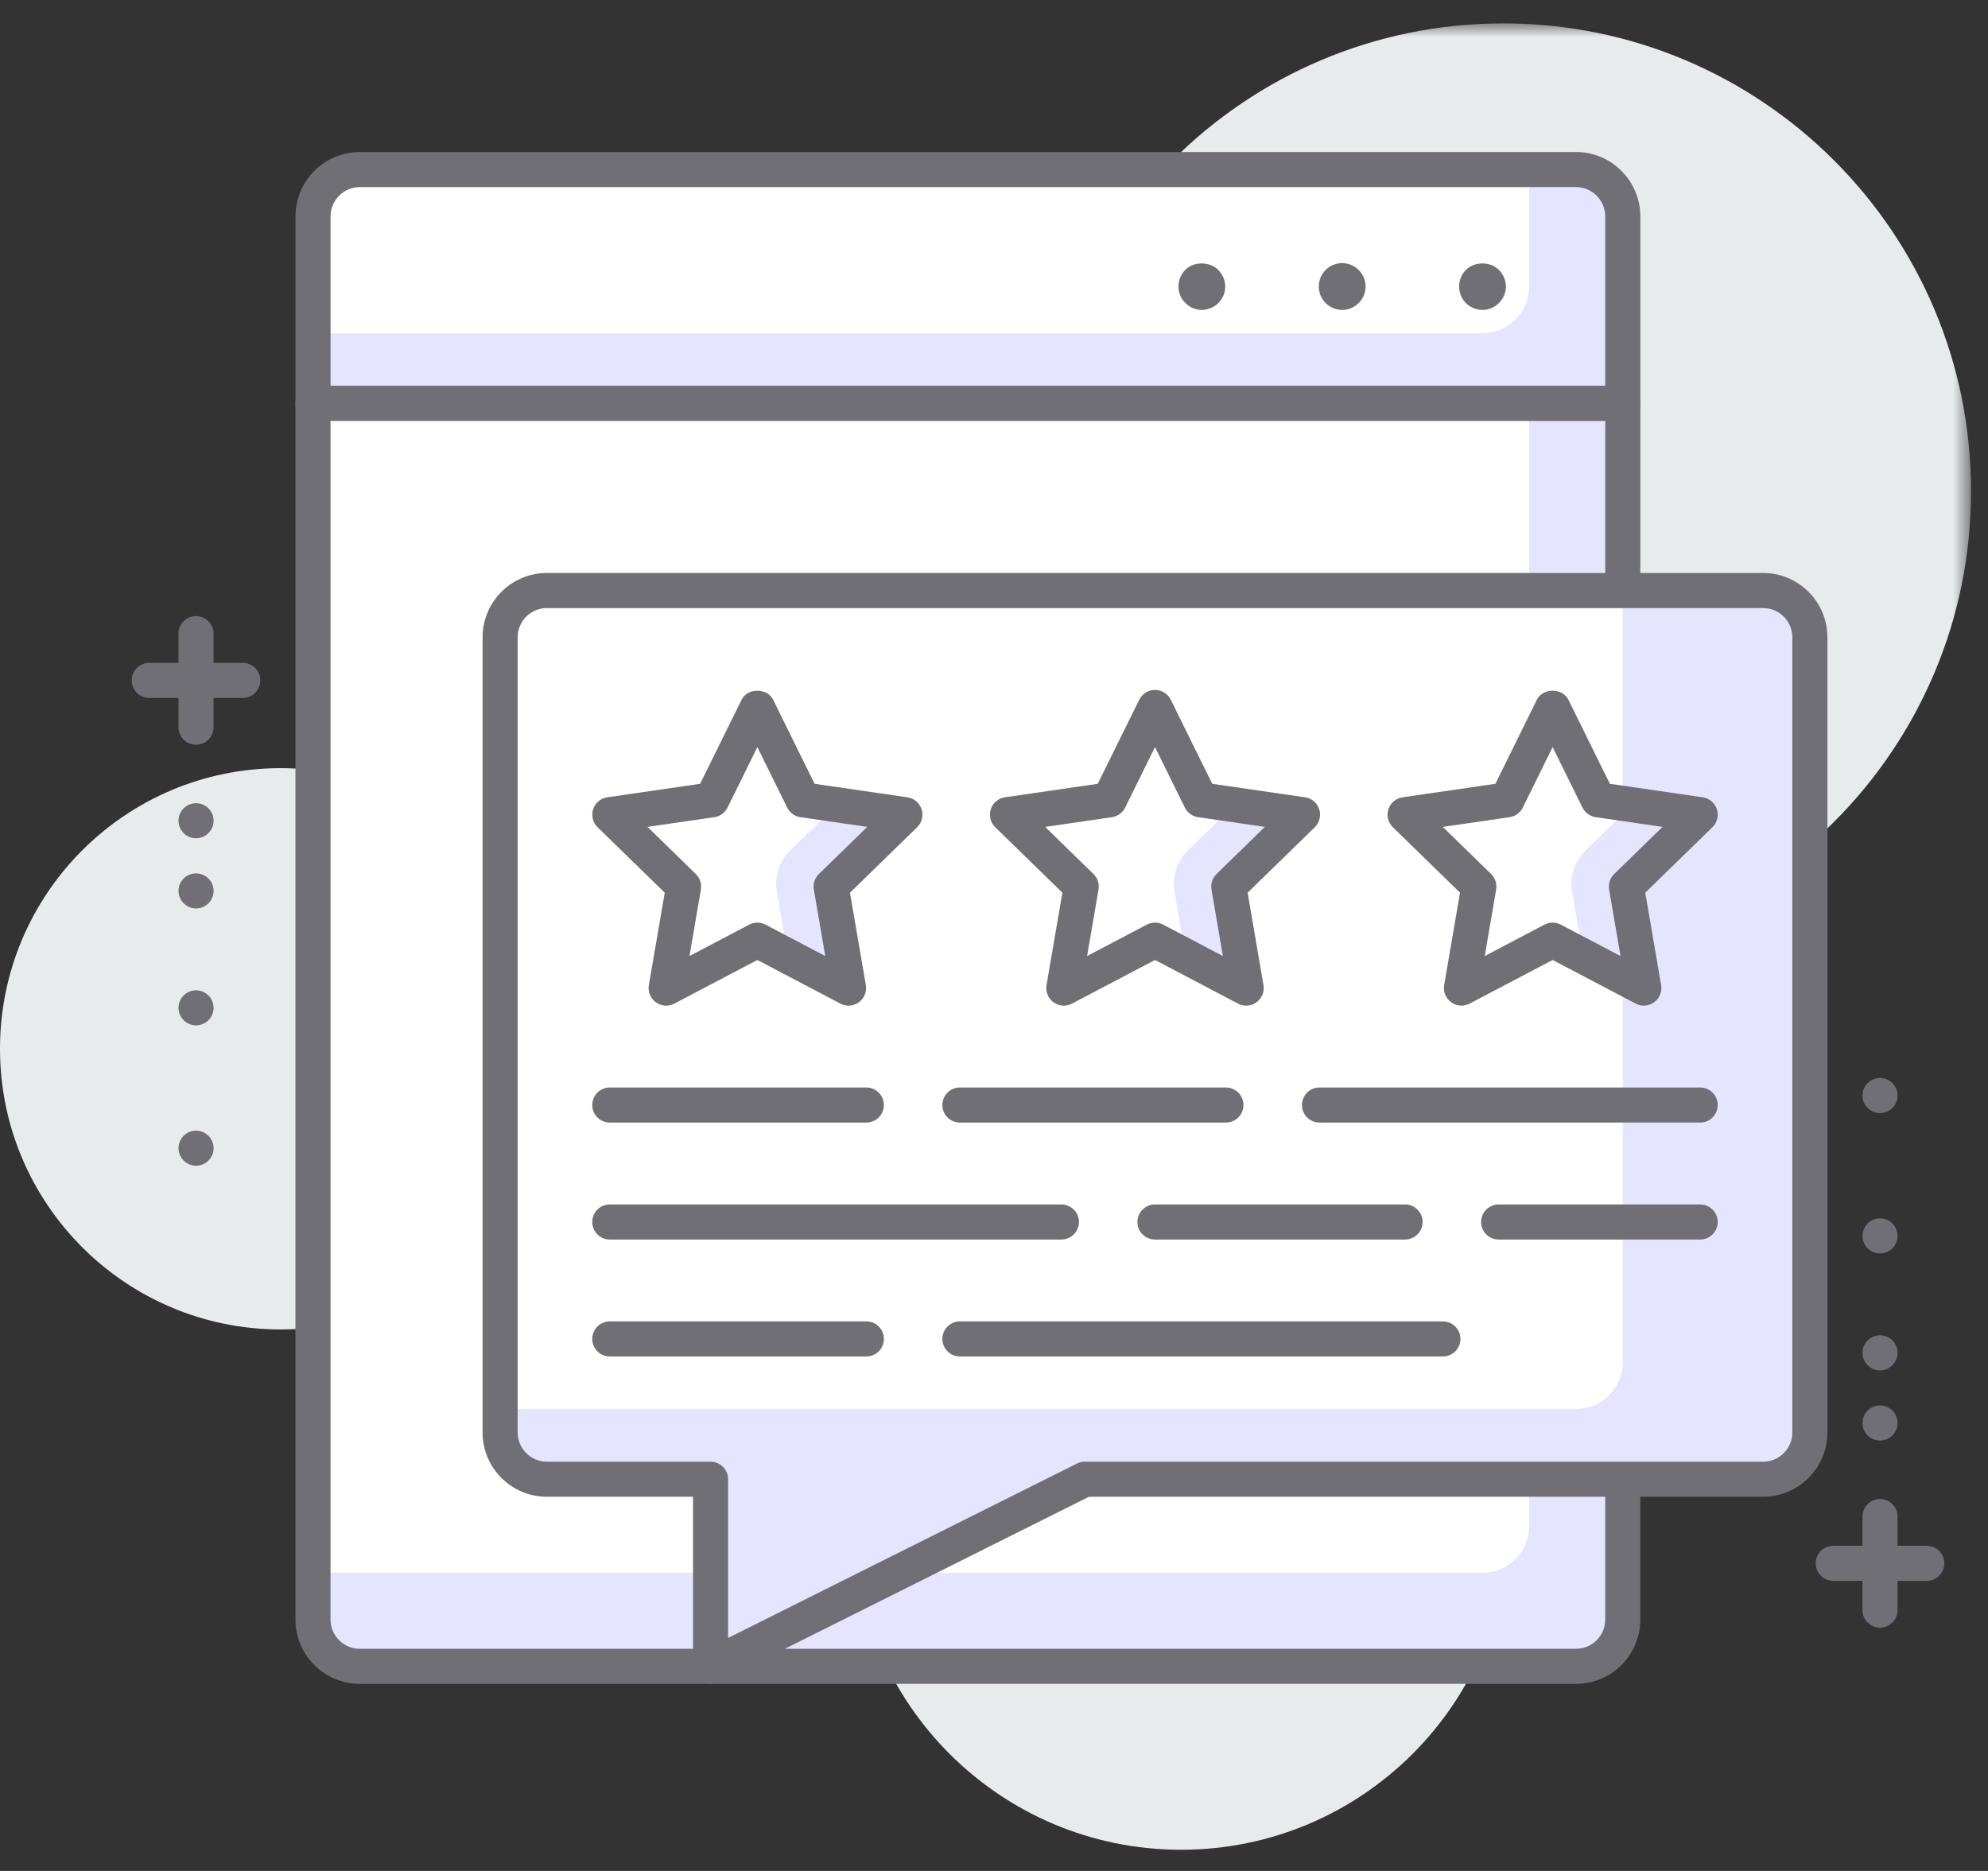
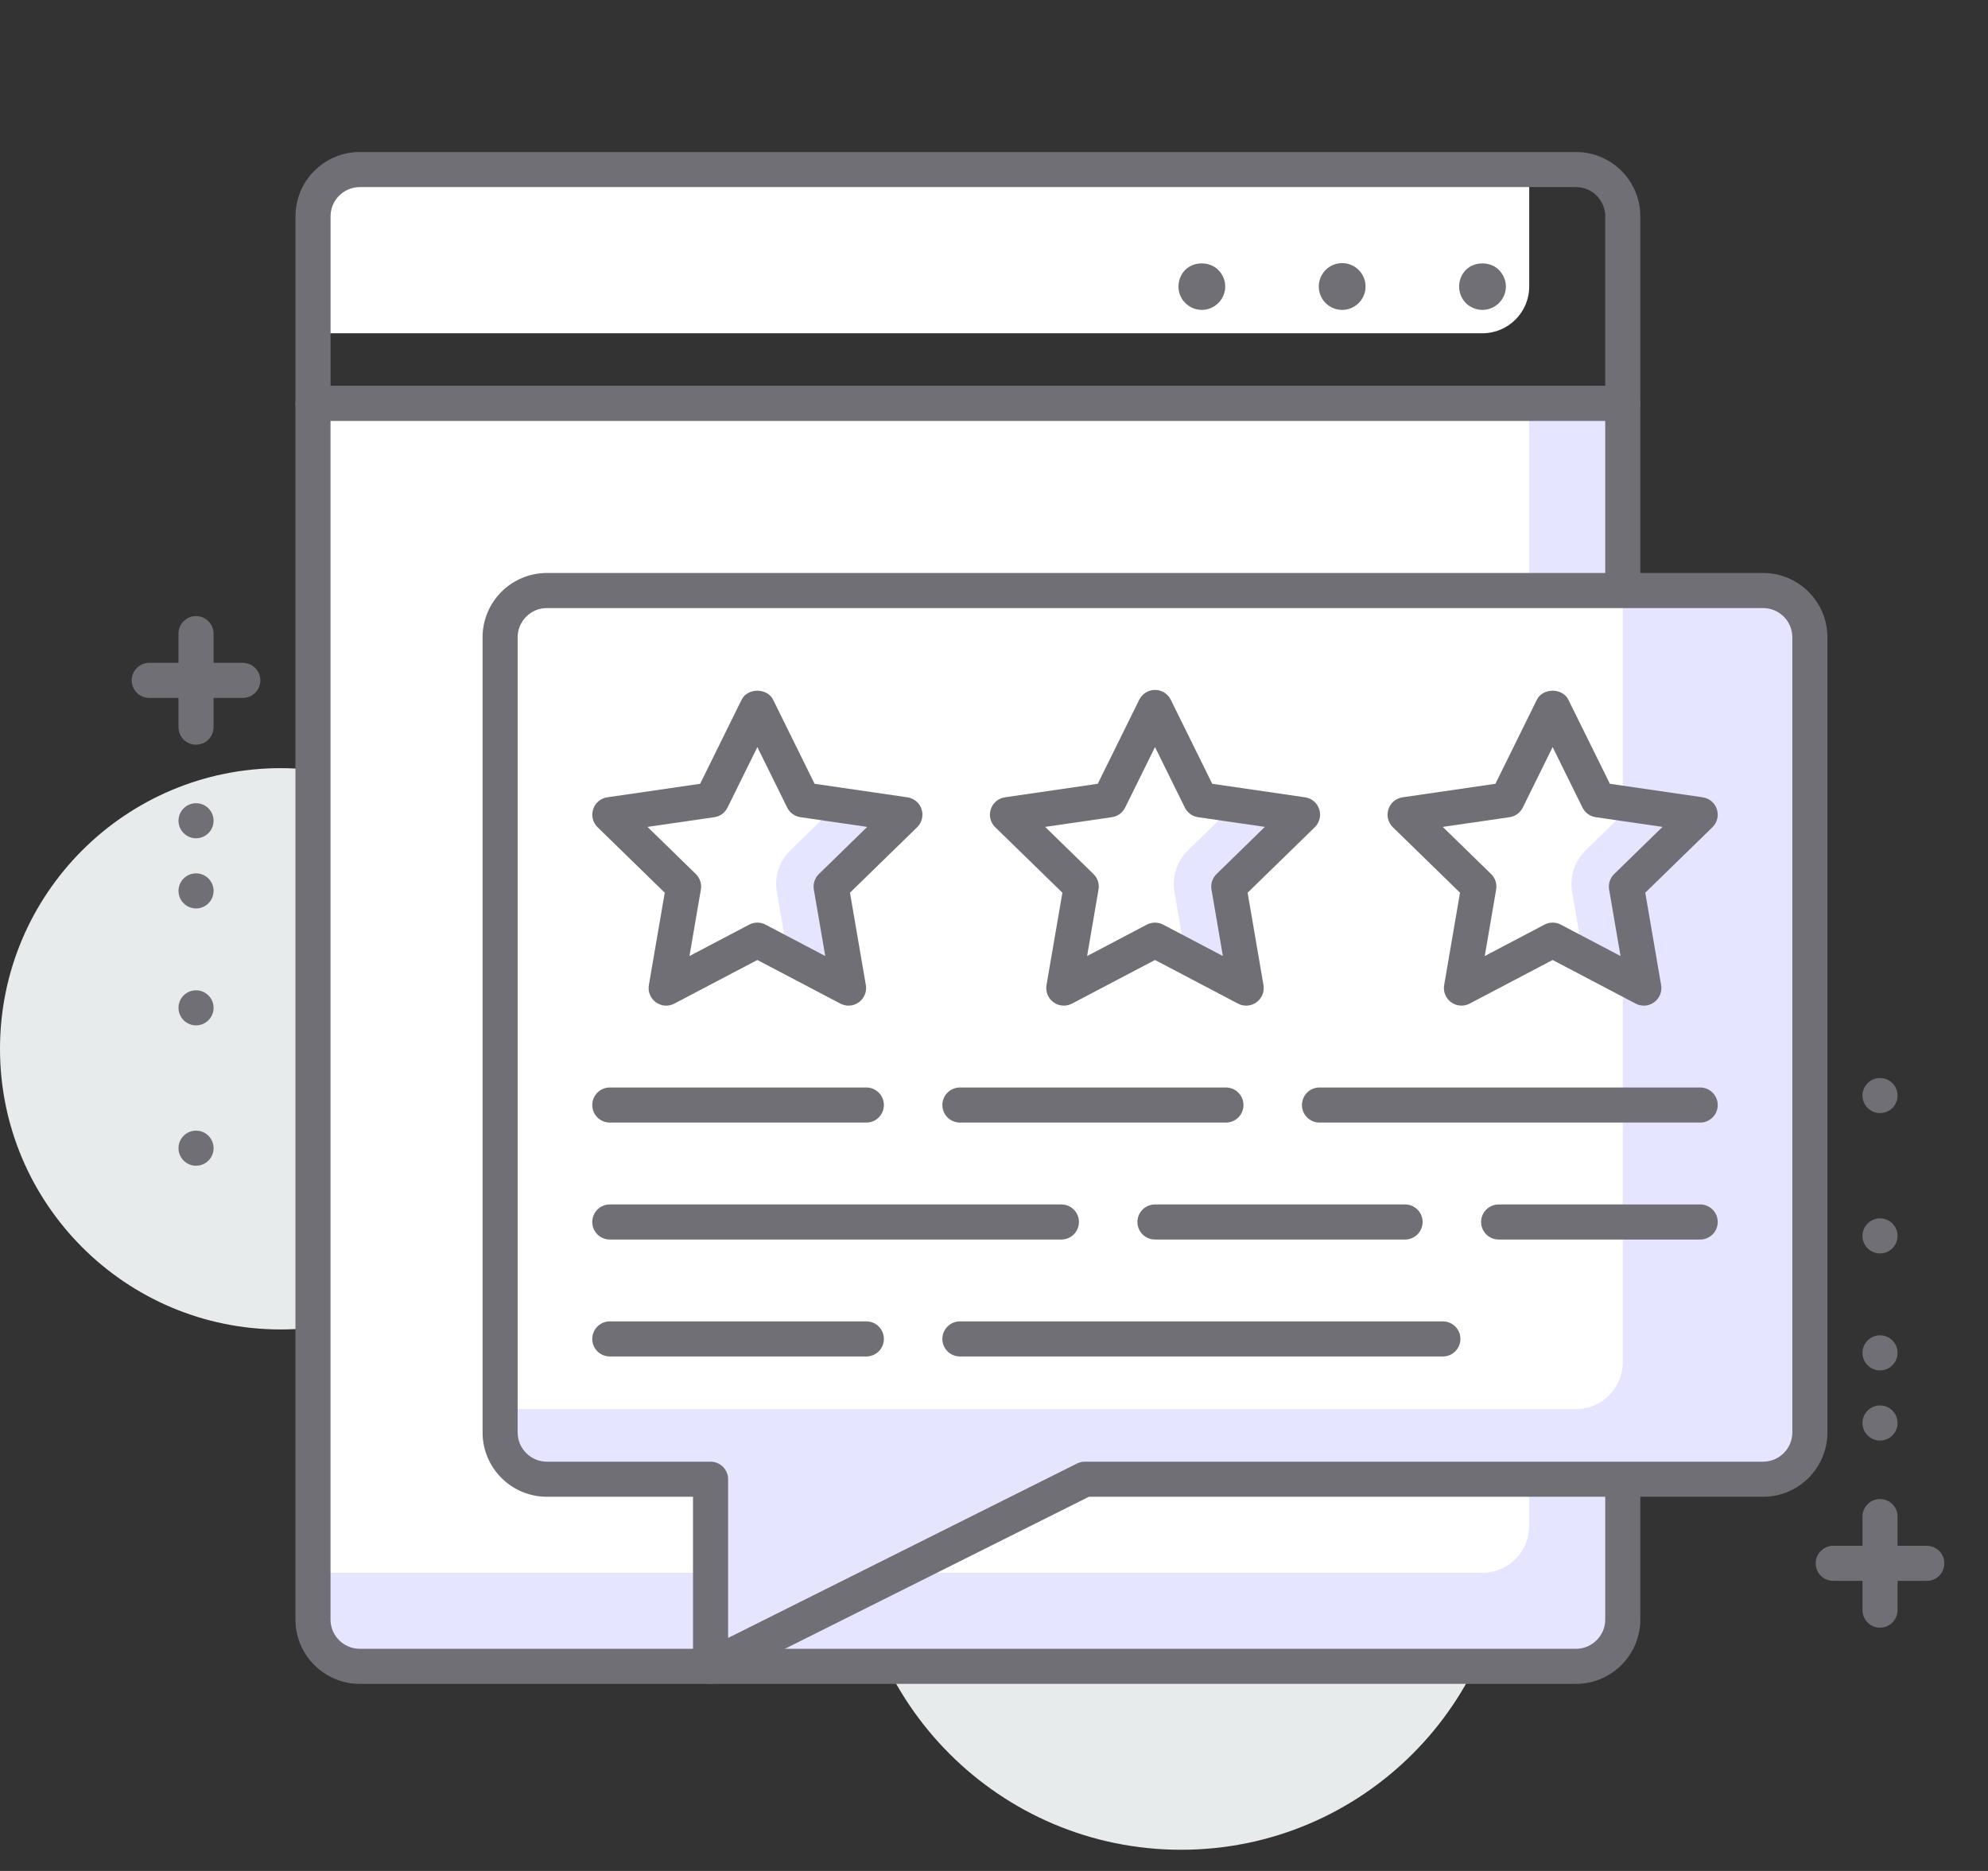
<svg xmlns="http://www.w3.org/2000/svg" xmlns:xlink="http://www.w3.org/1999/xlink" width="85px" height="80px" viewBox="0 0 85 80" version="1.1">
  <rect x="0" y="0" width="85" height="80" fill="#333333" stroke="none" />
  <title>Group 90</title>
  <defs>
    <polygon id="path-1" points="0.275 0.906 40.274 0.906 40.274 40.906 0.275 40.906" />
  </defs>
  <g id="Progress" stroke="none" stroke-width="1" fill="none" fill-rule="evenodd">
    <g id="Contact-Us_Thank-you" transform="translate(-528, -823)">
      <g id="Integration-Copy" transform="translate(390, 773)">
        <g id="Group-6">
          <g id="Group-90" transform="translate(138, 50)">
            <path d="M64.499,65.094 C64.499,72.825 58.231,79.094 50.499,79.094 C42.768,79.094 36.499,72.825 36.499,65.094 C36.499,57.362 42.768,51.094 50.499,51.094 C58.231,51.094 64.499,57.362 64.499,65.094" id="Fill-1" fill="#E8EBEC" />
            <path d="M24,44.846 C24,51.473 18.627,56.846 12,56.846 C5.372,56.846 0,51.473 0,44.846 C0,38.218 5.372,32.846 12,32.846 C18.627,32.846 24,38.218 24,44.846" id="Fill-3" fill="#E8EBEC" />
            <g id="Group-7" transform="translate(44, 0.094)">
              <mask id="mask-2" fill="white">
                <use xlink:href="#path-1" />
              </mask>
              <g id="Clip-6" />
-               <path d="M40.275,20.906 C40.275,31.952 31.32,40.906 20.274,40.906 C9.229,40.906 0.275,31.952 0.275,20.906 C0.275,9.861 9.229,0.906 20.274,0.906 C31.32,0.906 40.275,9.861 40.275,20.906" id="Fill-5" fill="#E8EBEC" mask="url(#mask-2)" />
            </g>
-             <path d="M69.384,17.25 L13.385,17.25 L13.385,9.25 C13.385,8.146 14.28,7.25 15.385,7.25 L67.384,7.25 C68.488,7.25 69.384,8.146 69.384,9.25 L69.384,17.25 Z" id="Fill-8" fill="#E6E5FF" />
            <path d="M63.384,14.25 L13.385,14.25 L13.385,9.25 C13.385,8.146 14.28,7.25 15.385,7.25 L65.384,7.25 L65.384,12.25 C65.384,13.354 64.488,14.25 63.384,14.25" id="Fill-10" fill="#FFFFFF" />
            <path d="M63.387,13.251 C63.117,13.251 62.857,13.141 62.677,12.961 C62.487,12.771 62.387,12.511 62.387,12.251 C62.387,11.99 62.487,11.73 62.677,11.54 C63.047,11.171 63.717,11.171 64.087,11.54 C64.277,11.73 64.387,11.99 64.387,12.251 C64.387,12.521 64.277,12.771 64.087,12.961 C63.908,13.141 63.647,13.251 63.387,13.251" id="Fill-12" fill="#706F75" />
            <path d="M56.387,12.251 C56.387,11.7 56.827,11.251 57.387,11.251 C57.937,11.251 58.387,11.7 58.387,12.251 C58.387,12.801 57.937,13.251 57.387,13.251 C56.827,13.251 56.387,12.801 56.387,12.251" id="Fill-14" fill="#706F75" />
            <path d="M51.387,13.251 C51.117,13.251 50.857,13.141 50.677,12.95 C50.487,12.771 50.387,12.511 50.387,12.251 C50.387,11.99 50.487,11.73 50.677,11.54 C51.037,11.171 51.717,11.171 52.087,11.54 C52.277,11.73 52.387,11.99 52.387,12.251 C52.387,12.521 52.277,12.771 52.087,12.961 C51.908,13.141 51.647,13.251 51.387,13.251" id="Fill-16" fill="#706F75" />
            <path d="M14.134,16.5 L68.634,16.5 L68.634,9.25 C68.634,8.561 68.073,8 67.384,8 L15.384,8 C14.695,8 14.134,8.561 14.134,9.25 L14.134,16.5 Z M69.384,18 L13.384,18 C12.97,18 12.634,17.664 12.634,17.25 L12.634,9.25 C12.634,7.733 13.867,6.5 15.384,6.5 L67.384,6.5 C68.901,6.5 70.134,7.733 70.134,9.25 L70.134,17.25 C70.134,17.664 69.798,18 69.384,18 L69.384,18 Z" id="Fill-18" fill="#706F75" />
            <path d="M69.384,17.25 L13.382,17.25 L13.382,69.25 C13.382,70.354 14.279,71.25 15.382,71.25 L67.384,71.25 C68.488,71.25 69.384,70.354 69.384,69.25 L69.384,17.25 Z" id="Fill-20" fill="#E6E5FF" />
            <path d="M65.383,17.25 L13.385,17.25 L13.385,67.25 L63.383,67.25 C64.488,67.25 65.383,66.354 65.383,65.25 L65.383,17.25 Z" id="Fill-22" fill="#FFFFFF" />
            <path d="M14.132,18 L14.132,69.25 C14.132,69.939 14.693,70.5 15.382,70.5 L67.384,70.5 C68.073,70.5 68.634,69.939 68.634,69.25 L68.634,18 L14.132,18 Z M67.384,72 L15.382,72 C13.865,72 12.632,70.767 12.632,69.25 L12.632,17.25 C12.632,16.836 12.968,16.5 13.382,16.5 L69.384,16.5 C69.798,16.5 70.134,16.836 70.134,17.25 L70.134,69.25 C70.134,70.767 68.901,72 67.384,72 L67.384,72 Z" id="Fill-24" fill="#706F75" />
            <path d="M75.385,25.25 L23.383,25.25 C22.279,25.25 21.383,26.146 21.383,27.25 L21.383,61.25 C21.383,62.354 22.279,63.25 23.383,63.25 L30.381,63.25 L30.382,71.251 L46.384,63.25 L75.385,63.25 C76.489,63.25 77.385,62.354 77.385,61.25 L77.385,27.25 C77.385,26.146 76.489,25.25 75.385,25.25" id="Fill-26" fill="#E6E5FF" />
            <path d="M69.384,25.25 L23.383,25.25 C22.279,25.25 21.383,26.146 21.383,27.25 L21.383,60.25 L67.384,60.25 C68.488,60.25 69.384,59.354 69.384,58.25 L69.384,25.25 Z" id="Fill-28" fill="#FFFFFF" />
            <path d="M23.383,26 C22.694,26 22.133,26.561 22.133,27.25 L22.133,61.25 C22.133,61.939 22.694,62.5 23.383,62.5 L30.381,62.5 C30.795,62.5 31.131,62.836 31.131,63.25 L31.131,70.037 L46.048,62.579 C46.152,62.527 46.267,62.5 46.383,62.5 L75.384,62.5 C76.073,62.5 76.634,61.939 76.634,61.25 L76.634,27.25 C76.634,26.561 76.073,26 75.384,26 L23.383,26 Z M30.381,72.001 C30.244,72.001 30.108,71.964 29.987,71.889 C29.766,71.752 29.631,71.511 29.631,71.251 L29.631,64 L23.383,64 C21.866,64 20.633,62.767 20.633,61.25 L20.633,27.25 C20.633,25.733 21.866,24.5 23.383,24.5 L75.384,24.5 C76.901,24.5 78.134,25.733 78.134,27.25 L78.134,61.25 C78.134,62.767 76.901,64 75.384,64 L46.56,64 L30.716,71.922 C30.611,71.975 30.495,72.001 30.381,72.001 L30.381,72.001 Z" id="Fill-30" fill="#706F75" />
            <polygon id="Fill-32" fill="#FFFFFF" points="66.386 30.251 68.335 34.201 72.695 34.834 69.54 37.909 70.284 42.251 66.386 40.201 62.487 42.251 63.232 37.909 60.077 34.834 64.437 34.201" />
            <path d="M69.54,37.909 L72.694,34.834 L69.793,34.412 L67.793,36.362 C67.321,36.822 67.106,37.484 67.218,38.133 L67.689,40.887 L70.284,42.251 L69.54,37.909 Z" id="Fill-34" fill="#E6E5FF" />
            <path d="M66.385,39.45 C66.505,39.45 66.624,39.478 66.734,39.536 L69.288,40.879 L68.801,38.036 C68.759,37.793 68.84,37.545 69.017,37.372 L71.083,35.357 L68.228,34.942 C67.983,34.907 67.772,34.754 67.662,34.532 L66.385,31.944 L65.109,34.532 C64.999,34.754 64.788,34.907 64.543,34.942 L61.688,35.357 L63.754,37.372 C63.931,37.545 64.012,37.793 63.97,38.036 L63.483,40.879 L66.036,39.536 C66.145,39.478 66.265,39.45 66.385,39.45 M62.487,43 C62.331,43 62.176,42.952 62.046,42.856 C61.815,42.689 61.699,42.404 61.747,42.123 L62.425,38.171 L59.553,35.371 C59.349,35.172 59.275,34.874 59.364,34.602 C59.451,34.331 59.686,34.133 59.969,34.092 L63.938,33.514 L65.712,29.918 C65.966,29.406 66.804,29.406 67.058,29.918 L68.833,33.514 L72.802,34.092 C73.085,34.133 73.32,34.331 73.407,34.602 C73.496,34.874 73.422,35.172 73.218,35.371 L70.346,38.171 L71.024,42.123 C71.072,42.404 70.956,42.689 70.725,42.856 C70.495,43.026 70.188,43.047 69.936,42.914 L66.385,41.048 L62.835,42.914 C62.726,42.971 62.606,43 62.487,43" id="Fill-36" fill="#706F75" />
            <polygon id="Fill-38" fill="#FFFFFF" points="49.384 30.251 51.333 34.201 55.693 34.834 52.538 37.909 53.283 42.251 49.384 40.201 45.485 42.251 46.23 37.909 43.075 34.834 47.435 34.201" />
            <path d="M52.538,37.909 L55.692,34.834 L52.791,34.412 L50.791,36.362 C50.319,36.822 50.104,37.484 50.216,38.133 L50.687,40.887 L53.283,42.251 L52.538,37.909 Z" id="Fill-40" fill="#E6E5FF" />
            <path d="M49.384,39.45 C49.504,39.45 49.624,39.478 49.733,39.536 L52.286,40.879 L51.799,38.036 C51.757,37.793 51.838,37.545 52.015,37.372 L54.081,35.357 L51.226,34.942 C50.981,34.907 50.77,34.754 50.66,34.532 L49.384,31.944 L48.107,34.532 C47.997,34.754 47.786,34.907 47.542,34.942 L44.687,35.357 L46.753,37.372 C46.93,37.545 47.011,37.793 46.969,38.036 L46.481,40.879 L49.035,39.536 C49.145,39.478 49.264,39.45 49.384,39.45 M45.485,43 C45.329,43 45.174,42.952 45.044,42.856 C44.813,42.688 44.697,42.404 44.745,42.123 L45.424,38.171 L42.552,35.371 C42.348,35.172 42.274,34.874 42.363,34.602 C42.45,34.331 42.685,34.133 42.967,34.092 L46.936,33.514 L48.711,29.918 C48.838,29.662 49.099,29.5 49.384,29.5 C49.669,29.5 49.93,29.662 50.057,29.918 L51.831,33.514 L55.8,34.092 C56.083,34.133 56.318,34.331 56.405,34.602 C56.494,34.874 56.42,35.172 56.216,35.371 L53.344,38.171 L54.022,42.123 C54.07,42.404 53.954,42.689 53.723,42.856 C53.493,43.026 53.186,43.047 52.934,42.914 L49.384,41.048 L45.833,42.914 C45.724,42.971 45.604,43 45.485,43" id="Fill-42" fill="#706F75" />
            <polygon id="Fill-44" fill="#FFFFFF" points="32.382 30.251 34.332 34.201 38.692 34.834 35.536 37.909 36.281 42.251 32.382 40.201 28.484 42.251 29.228 37.909 26.073 34.834 30.433 34.201" />
            <path d="M35.536,37.909 L38.691,34.834 L35.79,34.412 L33.789,36.362 C33.317,36.822 33.102,37.484 33.214,38.133 L33.686,40.887 L36.281,42.251 L35.536,37.909 Z" id="Fill-46" fill="#E6E5FF" />
            <path d="M32.382,39.45 C32.502,39.45 32.621,39.478 32.731,39.536 L35.285,40.879 L34.797,38.036 C34.755,37.793 34.836,37.545 35.013,37.372 L37.079,35.357 L34.224,34.942 C33.979,34.907 33.768,34.754 33.658,34.532 L32.382,31.945 L31.106,34.532 C30.996,34.754 30.785,34.907 30.54,34.942 L27.685,35.357 L29.751,37.372 C29.928,37.545 30.009,37.793 29.967,38.036 L29.479,40.879 L32.033,39.536 C32.143,39.478 32.262,39.45 32.382,39.45 M36.281,43 C36.162,43 36.042,42.971 35.933,42.914 L32.382,41.048 L28.831,42.914 C28.579,43.047 28.272,43.025 28.042,42.856 C27.811,42.688 27.695,42.404 27.743,42.123 L28.422,38.171 L25.55,35.371 C25.346,35.172 25.272,34.874 25.361,34.602 C25.448,34.331 25.683,34.133 25.966,34.092 L29.935,33.514 L31.709,29.918 C31.963,29.406 32.801,29.406 33.055,29.918 L34.829,33.514 L38.798,34.092 C39.081,34.133 39.316,34.331 39.403,34.602 C39.492,34.874 39.418,35.172 39.214,35.371 L36.342,38.171 L37.021,42.123 C37.069,42.404 36.953,42.688 36.722,42.856 C36.592,42.952 36.437,43 36.281,43" id="Fill-48" fill="#706F75" />
            <path d="M72.694,48 L56.417,48 C56.003,48 55.667,47.664 55.667,47.25 C55.667,46.836 56.003,46.5 56.417,46.5 L72.694,46.5 C73.108,46.5 73.444,46.836 73.444,47.25 C73.444,47.664 73.108,48 72.694,48" id="Fill-50" fill="#706F75" />
            <path d="M52.417,48 L41.042,48 C40.628,48 40.292,47.664 40.292,47.25 C40.292,46.836 40.628,46.5 41.042,46.5 L52.417,46.5 C52.831,46.5 53.167,46.836 53.167,47.25 C53.167,47.664 52.831,48 52.417,48" id="Fill-52" fill="#706F75" />
            <path d="M37.042,48 L26.073,48 C25.659,48 25.323,47.664 25.323,47.25 C25.323,46.836 25.659,46.5 26.073,46.5 L37.042,46.5 C37.456,46.5 37.792,46.836 37.792,47.25 C37.792,47.664 37.456,48 37.042,48" id="Fill-54" fill="#706F75" />
            <path d="M72.694,53.001 L64.077,53.001 C63.663,53.001 63.327,52.665 63.327,52.251 C63.327,51.837 63.663,51.501 64.077,51.501 L72.694,51.501 C73.108,51.501 73.444,51.837 73.444,52.251 C73.444,52.665 73.108,53.001 72.694,53.001" id="Fill-56" fill="#706F75" />
            <path d="M60.076,53.001 L49.382,53.001 C48.968,53.001 48.632,52.665 48.632,52.251 C48.632,51.837 48.968,51.501 49.382,51.501 L60.076,51.501 C60.49,51.501 60.826,51.837 60.826,52.251 C60.826,52.665 60.49,53.001 60.076,53.001" id="Fill-58" fill="#706F75" />
            <path d="M45.382,53.001 L26.073,53.001 C25.659,53.001 25.323,52.665 25.323,52.251 C25.323,51.837 25.659,51.501 26.073,51.501 L45.382,51.501 C45.796,51.501 46.132,51.837 46.132,52.251 C46.132,52.665 45.796,53.001 45.382,53.001" id="Fill-60" fill="#706F75" />
            <path d="M61.693,58.001 L41.042,58.001 C40.629,58.001 40.292,57.665 40.292,57.251 C40.292,56.837 40.629,56.501 41.042,56.501 L61.693,56.501 C62.106,56.501 62.443,56.837 62.443,57.251 C62.443,57.665 62.106,58.001 61.693,58.001" id="Fill-62" fill="#706F75" />
            <path d="M37.042,58.001 L26.073,58.001 C25.659,58.001 25.323,57.665 25.323,57.251 C25.323,56.837 25.659,56.501 26.073,56.501 L37.042,56.501 C37.456,56.501 37.792,56.837 37.792,57.251 C37.792,57.665 37.456,58.001 37.042,58.001" id="Fill-64" fill="#706F75" />
            <path d="M10.381,29.843 L6.381,29.843 C5.967,29.843 5.631,29.507 5.631,29.093 C5.631,28.679 5.967,28.343 6.381,28.343 L10.381,28.343 C10.795,28.343 11.131,28.679 11.131,29.093 C11.131,29.507 10.795,29.843 10.381,29.843" id="Fill-66" fill="#706F75" />
            <path d="M8.381,31.843 C7.967,31.843 7.631,31.507 7.631,31.093 L7.631,27.093 C7.631,26.679 7.967,26.343 8.381,26.343 C8.795,26.343 9.131,26.679 9.131,27.093 L9.131,31.093 C9.131,31.507 8.795,31.843 8.381,31.843" id="Fill-68" fill="#706F75" />
            <path d="M7.632,35.094 C7.632,34.679 7.968,34.344 8.382,34.344 C8.796,34.344 9.132,34.679 9.132,35.094 C9.132,35.508 8.796,35.844 8.382,35.844 C7.968,35.844 7.632,35.508 7.632,35.094" id="Fill-70" fill="#706F75" />
            <path d="M7.632,38.094 C7.632,37.68 7.968,37.344 8.382,37.344 C8.796,37.344 9.132,37.68 9.132,38.094 C9.132,38.508 8.796,38.844 8.382,38.844 C7.968,38.844 7.632,38.508 7.632,38.094" id="Fill-72" fill="#706F75" />
            <path d="M7.632,43.094 C7.632,42.68 7.968,42.344 8.382,42.344 C8.796,42.344 9.132,42.68 9.132,43.094 C9.132,43.508 8.796,43.844 8.382,43.844 C7.968,43.844 7.632,43.508 7.632,43.094" id="Fill-74" fill="#706F75" />
            <path d="M7.632,49.095 C7.632,48.681 7.968,48.345 8.382,48.345 C8.796,48.345 9.132,48.681 9.132,49.095 C9.132,49.509 8.796,49.845 8.382,49.845 C7.968,49.845 7.632,49.509 7.632,49.095" id="Fill-76" fill="#706F75" />
            <path d="M82.383,67.597 L78.383,67.597 C77.969,67.597 77.633,67.261 77.633,66.847 C77.633,66.433 77.969,66.097 78.383,66.097 L82.383,66.097 C82.797,66.097 83.133,66.433 83.133,66.847 C83.133,67.261 82.797,67.597 82.383,67.597" id="Fill-78" fill="#706F75" />
            <path d="M80.383,69.597 C79.969,69.597 79.633,69.261 79.633,68.847 L79.633,64.847 C79.633,64.433 79.969,64.097 80.383,64.097 C80.797,64.097 81.133,64.433 81.133,64.847 L81.133,68.847 C81.133,69.261 80.797,69.597 80.383,69.597" id="Fill-80" fill="#706F75" />
            <path d="M81.133,60.846 C81.133,61.261 80.798,61.596 80.383,61.596 C79.969,61.596 79.633,61.261 79.633,60.846 C79.633,60.432 79.969,60.096 80.383,60.096 C80.798,60.096 81.133,60.432 81.133,60.846" id="Fill-82" fill="#706F75" />
            <path d="M81.133,57.846 C81.133,58.26 80.798,58.596 80.383,58.596 C79.969,58.596 79.633,58.26 79.633,57.846 C79.633,57.432 79.969,57.096 80.383,57.096 C80.798,57.096 81.133,57.432 81.133,57.846" id="Fill-84" fill="#706F75" />
            <path d="M81.133,52.846 C81.133,53.26 80.798,53.596 80.383,53.596 C79.969,53.596 79.633,53.26 79.633,52.846 C79.633,52.432 79.969,52.096 80.383,52.096 C80.798,52.096 81.133,52.432 81.133,52.846" id="Fill-86" fill="#706F75" />
            <path d="M81.133,46.845 C81.133,47.259 80.798,47.595 80.383,47.595 C79.969,47.595 79.633,47.259 79.633,46.845 C79.633,46.431 79.969,46.095 80.383,46.095 C80.798,46.095 81.133,46.431 81.133,46.845" id="Fill-88" fill="#706F75" />
          </g>
        </g>
      </g>
    </g>
  </g>
</svg>